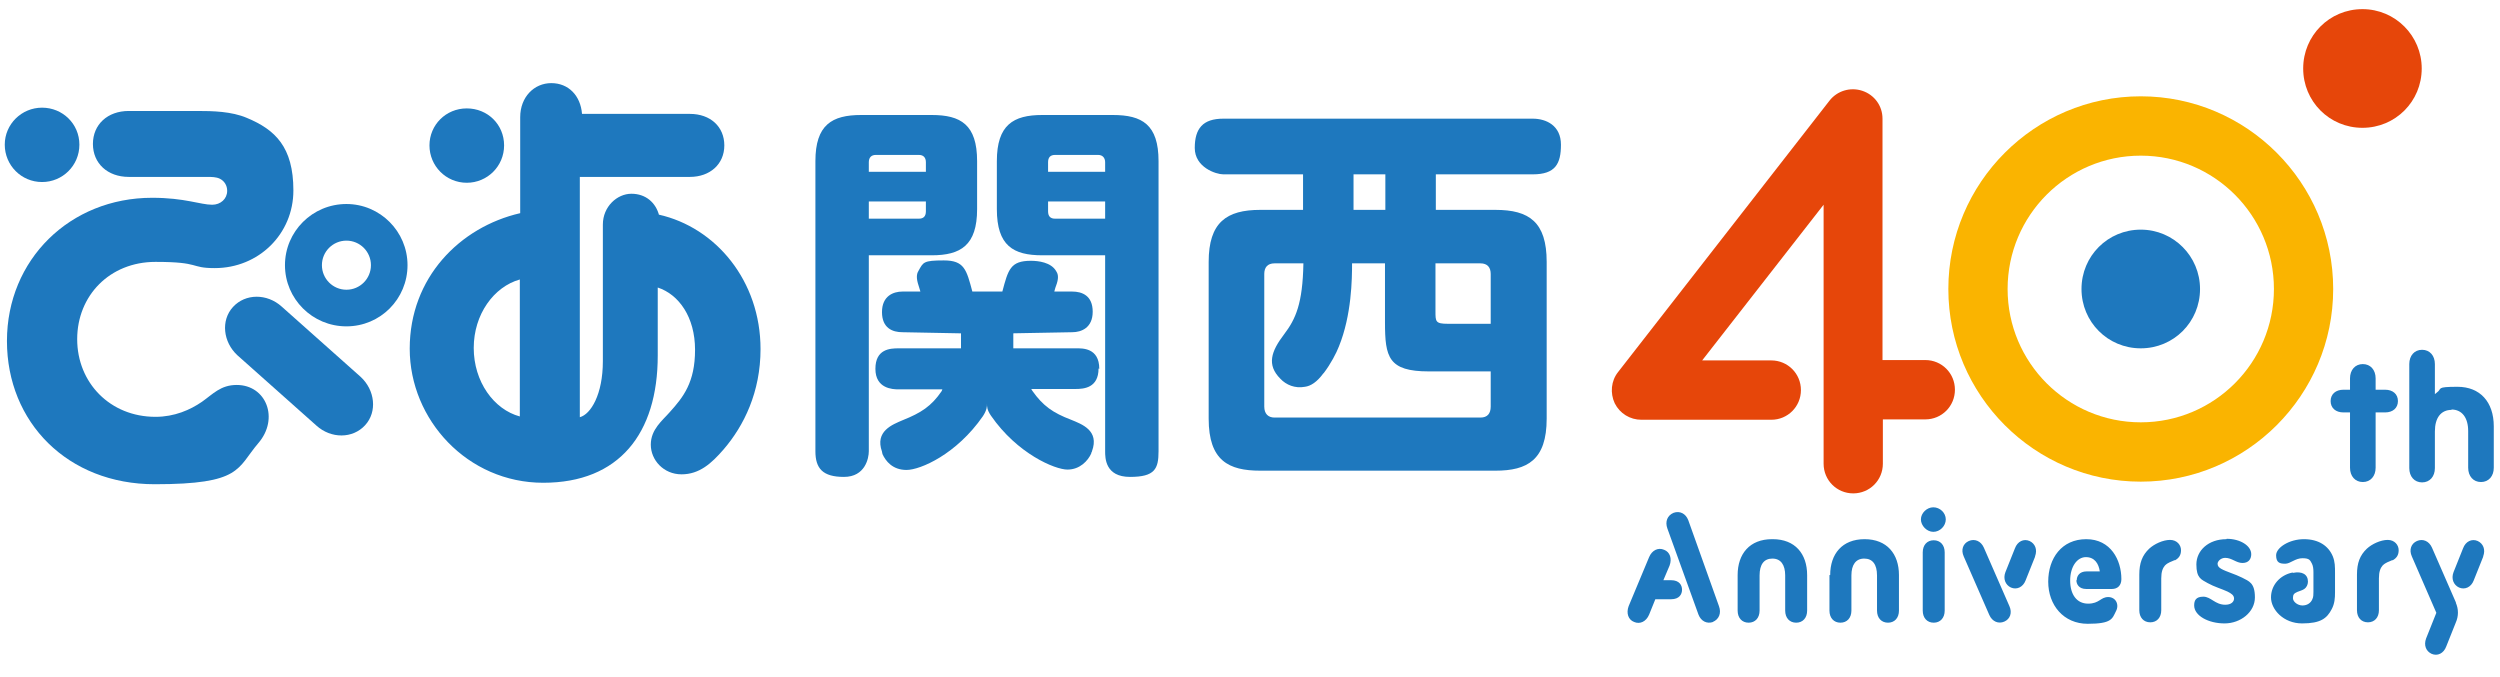
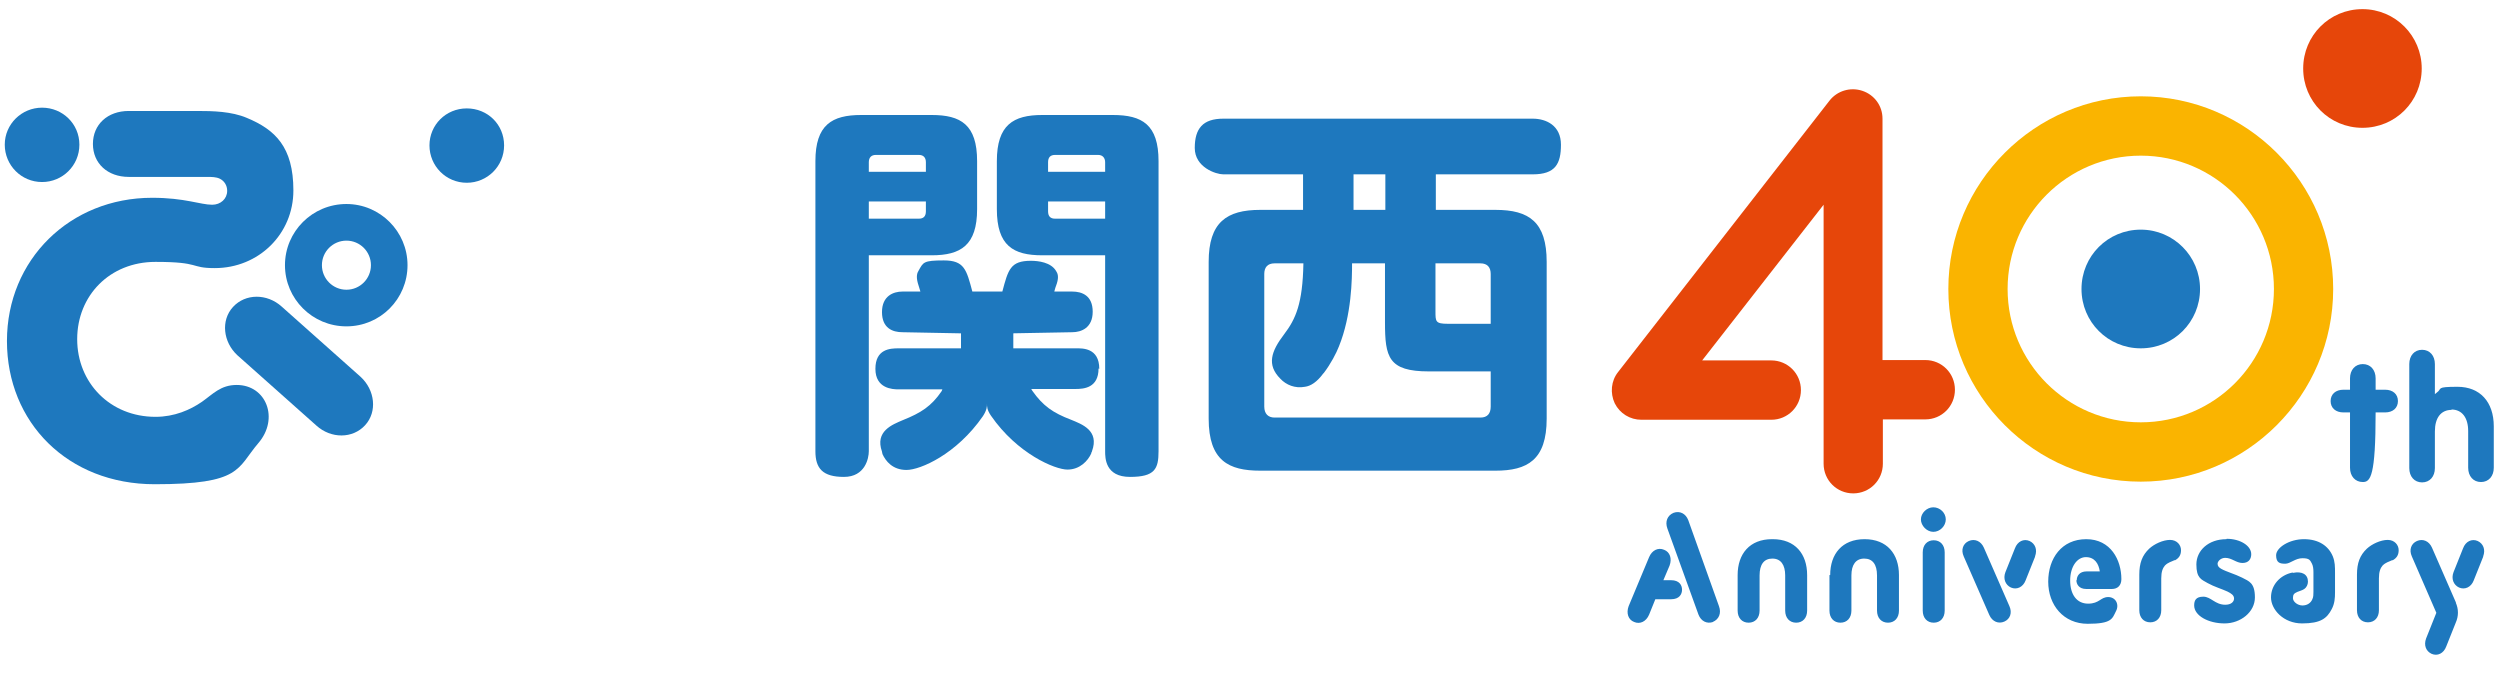
<svg xmlns="http://www.w3.org/2000/svg" width="240" height="65" fill="none">
  <g clip-path="url(#clip0_11_323)">
    <path d="M184.794 34.565H180.72V11.391C180.72 10.161 179.947 9.106 178.788 8.719C177.63 8.332 176.365 8.719 175.628 9.668L155.329 35.725C154.662 36.569 154.557 37.73 155.013 38.714C155.505 39.699 156.488 40.297 157.577 40.297H170.044C171.624 40.297 172.889 39.031 172.889 37.449C172.889 35.866 171.624 34.6 170.044 34.6H163.407L175.066 19.655V44.517C175.066 46.099 176.33 47.365 177.91 47.365C179.491 47.365 180.755 46.099 180.755 44.517V40.262H184.829C186.409 40.262 187.673 38.996 187.673 37.413C187.673 35.831 186.409 34.565 184.829 34.565H184.794Z" fill="#E6460A" />
    <path d="M205.514 46.239C195.329 46.239 187.041 37.941 187.041 27.743C187.041 17.545 195.329 9.246 205.514 9.246C215.698 9.246 223.986 17.545 223.986 27.743C223.986 37.941 215.698 46.239 205.514 46.239ZM205.514 14.943C198.455 14.943 192.73 20.675 192.73 27.743C192.73 34.811 198.455 40.543 205.514 40.543C212.572 40.543 218.297 34.811 218.297 27.743C218.297 20.675 212.572 14.943 205.514 14.943Z" fill="#FAB400" />
    <path d="M170.184 51.761C172.327 51.761 173.485 53.167 173.485 55.207V58.618C173.485 59.321 173.064 59.778 172.432 59.778C171.8 59.778 171.378 59.321 171.378 58.618V55.242C171.378 54.222 170.957 53.624 170.149 53.624C169.342 53.624 168.92 54.187 168.92 55.242V58.618C168.92 59.321 168.499 59.778 167.867 59.778C167.234 59.778 166.813 59.321 166.813 58.618V55.207C166.813 53.167 167.972 51.761 170.114 51.761H170.184ZM175.628 55.207V58.618C175.628 59.321 176.049 59.778 176.681 59.778C177.313 59.778 177.735 59.321 177.735 58.618V55.242C177.735 54.222 178.156 53.624 178.964 53.624C179.772 53.624 180.193 54.187 180.193 55.242V58.618C180.193 59.321 180.615 59.778 181.247 59.778C181.879 59.778 182.3 59.321 182.3 58.618V55.207C182.3 53.167 181.141 51.761 178.999 51.761C176.857 51.761 175.698 53.167 175.698 55.207H175.628ZM229.675 53.8C230.061 53.589 230.272 53.308 230.272 52.816C230.272 52.323 229.886 51.831 229.219 51.831C228.551 51.831 227.708 52.218 227.217 52.675C226.55 53.308 226.269 54.046 226.269 55.172V58.583C226.269 59.286 226.69 59.743 227.322 59.743C227.954 59.743 228.376 59.286 228.376 58.583V55.523C228.376 54.89 228.516 54.538 228.727 54.292C229.043 53.976 229.324 53.941 229.675 53.765V53.8ZM208.78 53.8C209.166 53.589 209.377 53.308 209.377 52.816C209.377 52.323 208.99 51.831 208.323 51.831C207.656 51.831 206.813 52.218 206.321 52.675C205.654 53.308 205.373 54.046 205.373 55.172V58.583C205.373 59.286 205.795 59.743 206.427 59.743C207.059 59.743 207.48 59.286 207.48 58.583V55.523C207.48 54.89 207.621 54.538 207.831 54.292C208.147 53.976 208.428 53.941 208.78 53.765V53.8ZM185.601 48.701C184.969 48.701 184.407 49.264 184.407 49.862C184.407 50.459 184.969 51.057 185.601 51.057C186.234 51.057 186.795 50.495 186.795 49.862C186.795 49.229 186.234 48.701 185.601 48.701ZM184.583 58.618C184.583 59.321 185.004 59.778 185.636 59.778C186.269 59.778 186.69 59.321 186.69 58.618V53.026C186.69 52.323 186.269 51.866 185.636 51.866C185.004 51.866 184.583 52.323 184.583 53.026V58.618ZM190.975 59.04C191.255 59.673 191.852 59.919 192.414 59.673C192.976 59.426 193.187 58.829 192.906 58.196L190.448 52.569C190.167 51.936 189.57 51.69 189.008 51.936C188.446 52.182 188.235 52.78 188.516 53.413L190.975 59.04ZM195.364 53.413C195.61 52.745 195.364 52.182 194.838 51.936C194.276 51.69 193.679 51.971 193.433 52.64L192.52 54.925C192.274 55.558 192.52 56.156 193.047 56.402C193.608 56.648 194.205 56.367 194.451 55.734L195.364 53.448V53.413ZM238.385 53.413C238.63 52.745 238.385 52.182 237.858 51.936C237.296 51.69 236.699 51.971 236.453 52.64L235.54 54.925C235.294 55.558 235.54 56.156 236.067 56.402C236.629 56.648 237.226 56.367 237.471 55.734L238.385 53.448V53.413ZM213.731 51.761C212.01 51.761 210.852 52.851 210.852 54.187C210.852 55.523 211.343 55.629 211.94 55.98C212.572 56.332 213.31 56.543 213.837 56.789C214.188 56.965 214.469 57.141 214.469 57.457C214.469 57.774 214.188 58.055 213.626 58.055C212.643 58.055 212.256 57.281 211.519 57.281C210.781 57.281 210.641 57.668 210.641 58.125C210.641 59.11 212.01 59.848 213.556 59.848C215.101 59.848 216.471 58.758 216.471 57.352C216.471 55.945 215.909 55.804 215.241 55.453C214.539 55.101 213.731 54.89 213.24 54.609C212.994 54.468 212.888 54.328 212.888 54.117C212.888 53.906 213.169 53.554 213.626 53.554C214.258 53.554 214.68 54.046 215.277 54.046C215.874 54.046 216.119 53.659 216.119 53.202C216.119 52.394 215.066 51.725 213.766 51.725L213.731 51.761ZM220.088 54.961C218.859 55.207 218.016 56.191 218.016 57.352C218.016 58.512 219.21 59.848 221.001 59.848C222.792 59.848 223.389 59.356 223.845 58.477C224.126 57.95 224.162 57.422 224.162 56.859V55.031C224.162 54.398 224.162 53.941 223.951 53.413C223.529 52.394 222.581 51.761 221.176 51.761C219.772 51.761 218.507 52.569 218.507 53.308C218.507 54.046 218.894 54.117 219.385 54.117C219.877 54.117 220.334 53.589 221.036 53.589C221.738 53.589 221.773 53.8 221.949 54.117C222.054 54.328 222.09 54.609 222.09 54.925V56.824C222.09 57.07 222.09 57.317 221.984 57.528C221.844 57.879 221.493 58.125 221.036 58.125C220.579 58.125 220.123 57.774 220.123 57.422C220.123 57.07 220.228 56.965 220.544 56.824C220.79 56.719 221.001 56.684 221.212 56.543C221.422 56.402 221.563 56.121 221.563 55.84C221.563 55.136 221.001 54.82 220.123 54.996L220.088 54.961ZM199.333 55.699C199.333 56.086 199.579 56.543 200.281 56.543H202.739C203.301 56.543 203.652 56.191 203.652 55.593C203.652 53.765 202.634 51.761 200.281 51.761C197.928 51.761 196.629 53.589 196.629 55.84C196.629 58.09 198.104 59.884 200.421 59.884C202.739 59.884 202.774 59.391 203.126 58.688C203.477 58.055 203.126 57.317 202.388 57.317C201.651 57.317 201.545 57.95 200.457 57.95C199.368 57.95 198.736 57.07 198.736 55.734C198.736 54.398 199.403 53.484 200.246 53.484C201.089 53.484 201.475 54.117 201.58 54.855H200.316C199.614 54.855 199.368 55.312 199.368 55.699H199.333ZM235.786 57.879L233.468 52.569C233.187 51.936 232.59 51.69 232.028 51.936C231.466 52.182 231.255 52.78 231.536 53.413L233.889 58.829L232.906 61.29C232.66 61.958 232.906 62.521 233.433 62.767C233.995 63.013 234.592 62.732 234.838 62.064L235.751 59.778C236.032 59.145 236.032 58.477 235.751 57.844L235.786 57.879ZM161.475 56.613C161.475 57.035 161.229 57.528 160.421 57.528H158.911L158.314 59.005C158.033 59.673 157.436 59.954 156.874 59.708C156.313 59.497 156.102 58.864 156.348 58.196L158.314 53.484C158.595 52.816 159.192 52.534 159.754 52.78C160.316 52.991 160.527 53.624 160.281 54.292L159.684 55.699H160.421C161.229 55.699 161.475 56.191 161.475 56.613ZM164.46 59.708C163.863 59.919 163.301 59.637 163.055 59.005L160.07 50.741C159.824 50.073 160.07 49.475 160.667 49.229C161.264 49.018 161.826 49.299 162.072 49.932L165.022 58.196C165.268 58.864 165.022 59.462 164.425 59.708H164.46Z" fill="#1E78BE" />
-     <path d="M226.831 46.275C226.093 46.275 225.601 45.712 225.601 44.903V39.593H224.969C224.232 39.593 223.74 39.171 223.74 38.503C223.74 37.835 224.232 37.413 224.969 37.413H225.601V36.323C225.601 35.514 226.093 34.952 226.831 34.952C227.568 34.952 228.06 35.514 228.06 36.323V37.413H228.973C229.71 37.413 230.202 37.835 230.202 38.503C230.202 39.171 229.71 39.593 228.973 39.593H228.06V44.903C228.06 45.712 227.568 46.275 226.831 46.275Z" fill="#1E78BE" />
+     <path d="M226.831 46.275C226.093 46.275 225.601 45.712 225.601 44.903V39.593H224.969C224.232 39.593 223.74 39.171 223.74 38.503C223.74 37.835 224.232 37.413 224.969 37.413H225.601V36.323C225.601 35.514 226.093 34.952 226.831 34.952C227.568 34.952 228.06 35.514 228.06 36.323V37.413H228.973C229.71 37.413 230.202 37.835 230.202 38.503C230.202 39.171 229.71 39.593 228.973 39.593H228.06C228.06 45.712 227.568 46.275 226.831 46.275Z" fill="#1E78BE" />
    <path d="M235.329 39.312C236.348 39.312 236.945 40.086 236.945 41.387V44.903C236.945 45.712 237.436 46.275 238.174 46.275C238.911 46.275 239.403 45.712 239.403 44.903V40.929C239.403 38.574 238.069 37.132 235.926 37.132C233.784 37.132 234.486 37.308 233.925 37.694L233.749 37.835V34.952C233.749 34.143 233.257 33.58 232.52 33.58C231.782 33.58 231.291 34.143 231.291 34.952V44.938C231.291 45.747 231.782 46.31 232.52 46.31C233.257 46.31 233.749 45.747 233.749 44.938V41.422C233.749 40.086 234.346 39.347 235.364 39.347L235.329 39.312Z" fill="#1E78BE" />
    <path d="M211.203 27.743C211.203 24.613 208.674 22.046 205.514 22.046C202.353 22.046 199.824 24.578 199.824 27.743C199.824 30.908 202.353 33.44 205.514 33.44C208.674 33.44 211.203 30.908 211.203 27.743Z" fill="#1E78BE" />
    <path d="M232.485 6.574C232.485 3.444 229.956 0.877 226.795 0.877C223.635 0.877 221.106 3.409 221.106 6.574C221.106 9.738 223.635 12.27 226.795 12.27C229.956 12.27 232.485 9.738 232.485 6.574Z" fill="#E6460A" />
    <path d="M33.257 19.585C29.991 19.585 27.357 22.222 27.357 25.457C27.357 28.693 29.991 31.33 33.257 31.33C36.523 31.33 39.122 28.693 39.122 25.457C39.122 22.222 36.488 19.585 33.257 19.585ZM33.257 27.814C31.958 27.814 30.904 26.759 30.904 25.457C30.904 24.156 31.958 23.101 33.257 23.101C34.557 23.101 35.61 24.156 35.61 25.457C35.61 26.759 34.557 27.814 33.257 27.814Z" fill="#1E78BE" />
    <path d="M22.722 36.956C21.177 36.956 20.439 37.835 19.385 38.574C18.262 39.347 16.752 40.016 14.925 40.016C10.571 40.016 7.41 36.745 7.41 32.56C7.41 28.376 10.536 25.141 14.925 25.141C19.315 25.141 18.191 25.738 20.615 25.738C24.829 25.738 28.165 22.468 28.165 18.284C28.165 14.099 26.409 12.446 23.705 11.321C22.23 10.688 20.404 10.653 18.929 10.653H12.362C10.325 10.653 8.92 11.954 8.92 13.818C8.92 15.681 10.325 16.983 12.362 16.983H19.877C20.299 16.983 20.755 16.983 21.106 17.158C21.528 17.369 21.809 17.791 21.809 18.319C21.809 19.092 21.177 19.655 20.369 19.655C19.245 19.655 17.735 18.987 14.609 18.987C6.708 18.987 0.667 24.93 0.667 32.736C0.667 40.543 6.497 46.486 14.855 46.486C23.213 46.486 22.722 44.974 24.794 42.547C26.831 40.191 25.566 36.956 22.722 36.956Z" fill="#1E78BE" />
    <path d="M34.627 36.183L27.041 29.431C25.637 28.165 23.564 28.165 22.37 29.466C21.177 30.767 21.422 32.842 22.792 34.108L30.378 40.859C31.782 42.125 33.854 42.125 35.048 40.824C36.242 39.523 35.996 37.449 34.627 36.183Z" fill="#1E78BE" />
    <path d="M4.039 17.475C6.005 17.475 7.621 15.893 7.621 13.888C7.621 11.884 6.005 10.336 4.039 10.336C2.072 10.336 0.457 11.919 0.457 13.888C0.457 15.857 2.037 17.475 4.039 17.475Z" fill="#1E78BE" />
    <path d="M44.811 17.545C46.778 17.545 48.393 15.963 48.393 13.958C48.393 11.954 46.813 10.407 44.811 10.407C42.809 10.407 41.229 11.989 41.229 13.958C41.229 15.928 42.809 17.545 44.811 17.545Z" fill="#1E78BE" />
-     <path d="M63.284 20.71C62.968 19.444 61.984 18.6 60.615 18.6C59.245 18.6 57.875 19.831 57.875 21.554V34.671C57.875 37.871 56.716 39.77 55.663 40.051V16.983H66.234C68.165 16.983 69.535 15.752 69.535 13.959C69.535 12.165 68.2 10.934 66.234 10.934H55.874C55.733 9.176 54.574 7.98 52.924 7.98C51.273 7.98 49.939 9.317 49.939 11.251V20.464C44.144 21.8 39.333 26.653 39.333 33.475C39.333 40.297 44.882 46.345 52.151 46.345C59.421 46.345 63.143 41.633 63.143 34.143V27.602C65.18 28.271 66.725 30.451 66.725 33.581C66.725 36.71 65.601 38.117 64.302 39.559C63.6 40.367 62.476 41.211 62.476 42.688C62.476 44.165 63.705 45.536 65.426 45.536C67.147 45.536 68.305 44.482 69.465 43.145C71.431 40.86 73.011 37.624 73.011 33.51C73.011 26.97 68.727 21.835 63.248 20.605L63.284 20.71ZM49.903 39.98C47.41 39.312 45.478 36.64 45.478 33.405C45.478 30.169 47.41 27.532 49.903 26.829V39.945V39.98Z" fill="#1E78BE" />
    <path d="M147.147 16.737C149.324 16.737 149.851 15.717 149.851 13.888C149.851 12.06 148.446 11.392 147.147 11.392H117.436C115.47 11.392 114.697 12.341 114.697 14.205C114.697 16.069 116.734 16.737 117.436 16.737H125.092V20.148H120.983C117.752 20.148 116.032 21.343 116.032 25.141V40.192C116.032 44.236 117.963 45.185 120.983 45.185H143.565C146.62 45.185 148.481 44.165 148.481 40.192V25.141C148.481 21.308 146.795 20.148 143.565 20.148H137.84V16.737H147.147ZM129.939 16.737H132.994V20.148H129.939V16.737ZM143.108 39.031C143.108 39.699 142.792 40.086 142.125 40.086H122.353C121.756 40.086 121.37 39.734 121.37 39.031V26.302C121.37 25.669 121.686 25.282 122.353 25.282H125.127C125.057 29.15 124.39 30.627 123.266 32.104C122.037 33.721 121.58 35.022 122.915 36.359C123.477 36.956 124.32 37.308 125.268 37.132C125.83 37.062 126.427 36.675 127.024 35.866L127.094 35.796C127.761 34.917 128.288 33.897 128.534 33.264C129.763 30.24 129.798 26.759 129.798 25.282H132.959V30.943C132.959 34.284 133.275 35.655 137.173 35.655C141.071 35.655 138.613 35.655 139.21 35.655H143.108V39.031ZM142.125 25.282C142.792 25.282 143.108 25.669 143.108 26.302V31.084H138.999C137.805 31.084 137.805 30.873 137.805 29.888V25.282H142.09H142.125Z" fill="#1E78BE" />
    <path d="M93.802 20.077V15.471C93.802 11.954 92.221 11.04 89.447 11.04H82.669C79.859 11.04 78.279 11.989 78.279 15.471V43.321C78.279 44.974 78.981 45.783 81.018 45.783C83.055 45.783 83.406 43.989 83.406 43.321V24.508H89.447C92.221 24.508 93.802 23.559 93.802 20.077ZM88.885 20.288C88.885 20.781 88.639 20.992 88.218 20.992H83.406V19.339H88.885V20.288ZM88.885 16.491H83.406V15.576C83.406 15.119 83.652 14.873 84.074 14.873H88.218C88.674 14.873 88.885 15.154 88.885 15.576V16.491Z" fill="#1E78BE" />
    <path d="M106.831 11.04H100.053C97.278 11.04 95.698 11.989 95.698 15.471V20.077C95.698 23.594 97.278 24.508 100.053 24.508H106.093V43.321C106.093 43.954 106.093 45.783 108.481 45.783C110.869 45.783 111.22 45.009 111.22 43.321V15.471C111.22 11.954 109.64 11.04 106.831 11.04ZM106.093 20.992H101.282C100.86 20.992 100.615 20.781 100.615 20.288V19.339H106.093V20.992ZM106.093 16.491H100.615V15.576C100.615 15.119 100.825 14.873 101.282 14.873H105.426C105.847 14.873 106.093 15.154 106.093 15.576V16.491Z" fill="#1E78BE" />
    <path d="M105.531 35.409C105.531 33.37 103.881 33.44 103.319 33.44H97.278V31.998L102.932 31.893C103.81 31.893 104.899 31.471 104.899 29.924C104.899 28.376 103.881 27.989 102.932 27.989H101.212C101.247 27.814 101.352 27.497 101.457 27.216C101.668 26.548 101.528 26.231 101.387 26.02C100.896 25.176 99.666 25.036 98.964 25.036C96.997 25.036 96.787 25.88 96.225 27.989H93.345C92.783 25.88 92.572 25 90.606 25C88.639 25 88.639 25.176 88.183 25.985C88.042 26.196 87.937 26.548 88.112 27.181C88.183 27.462 88.323 27.814 88.358 27.989H86.637C85.759 27.989 84.671 28.412 84.671 29.959C84.671 31.506 85.689 31.893 86.637 31.893L92.081 31.998H92.256V33.44H86.251C85.443 33.44 84.039 33.51 84.039 35.409C84.039 37.308 85.689 37.379 86.251 37.379H90.465C90.465 37.414 90.395 37.554 90.395 37.554C89.412 38.996 88.428 39.629 86.672 40.332C85.689 40.754 83.968 41.387 84.671 43.356C84.671 43.392 84.671 43.427 84.706 43.497V43.568C85.022 44.271 85.689 45.115 87.024 45.115C88.358 45.115 91.835 43.603 94.364 39.946C94.75 39.348 94.75 39.031 94.75 38.75C94.75 39.031 94.75 39.348 95.136 39.91C97.665 43.568 101.282 45.08 102.476 45.08C103.67 45.08 104.442 44.236 104.759 43.532V43.462C104.794 43.427 104.829 43.392 104.829 43.321C105.566 41.317 103.845 40.719 102.827 40.297C101.071 39.629 100.123 38.961 99.105 37.519L98.999 37.343H103.248C104.056 37.343 105.461 37.238 105.461 35.374L105.531 35.409Z" fill="#1E78BE" />
  </g>
  <defs>
    <clipPath id="clip0_11_323">
      <path fill="white" transform="translate(0 0.139)" d="M0 0H240V64H0z" />
    </clipPath>
  </defs>
</svg>